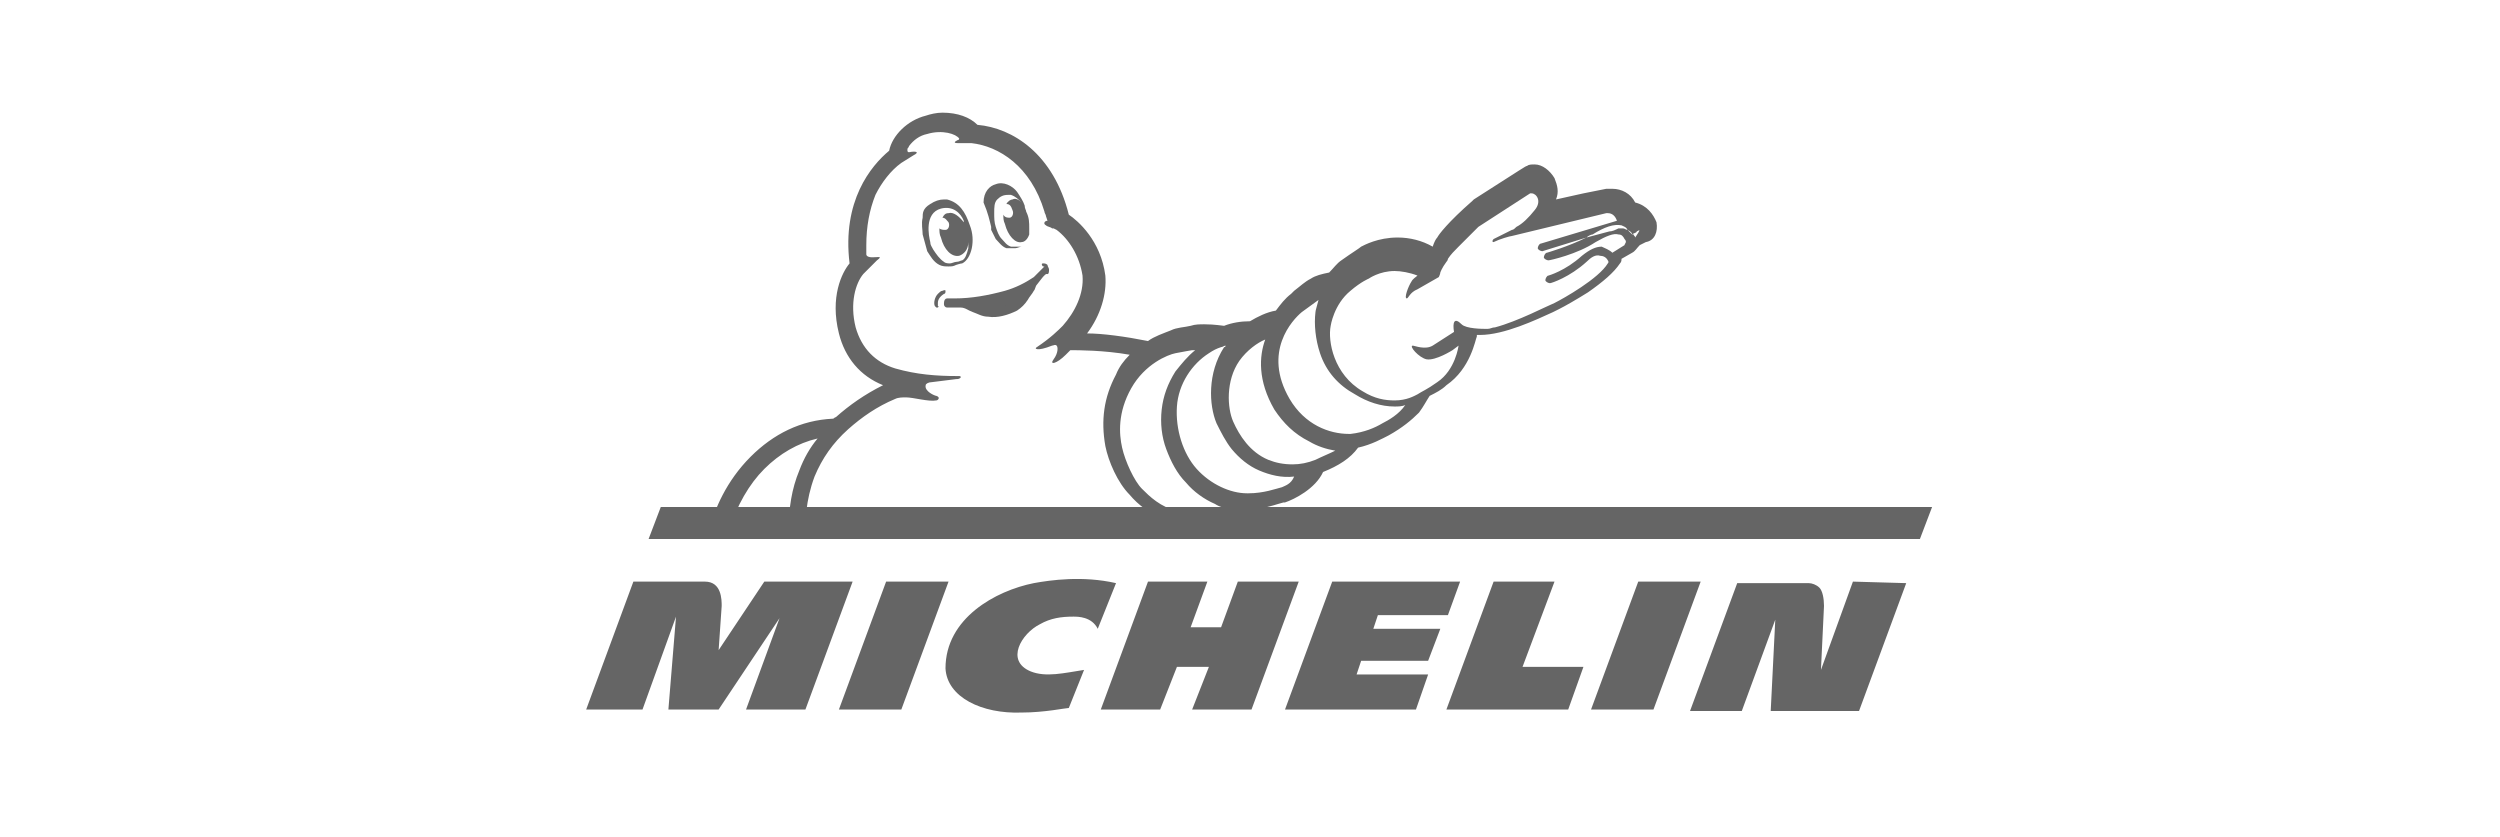
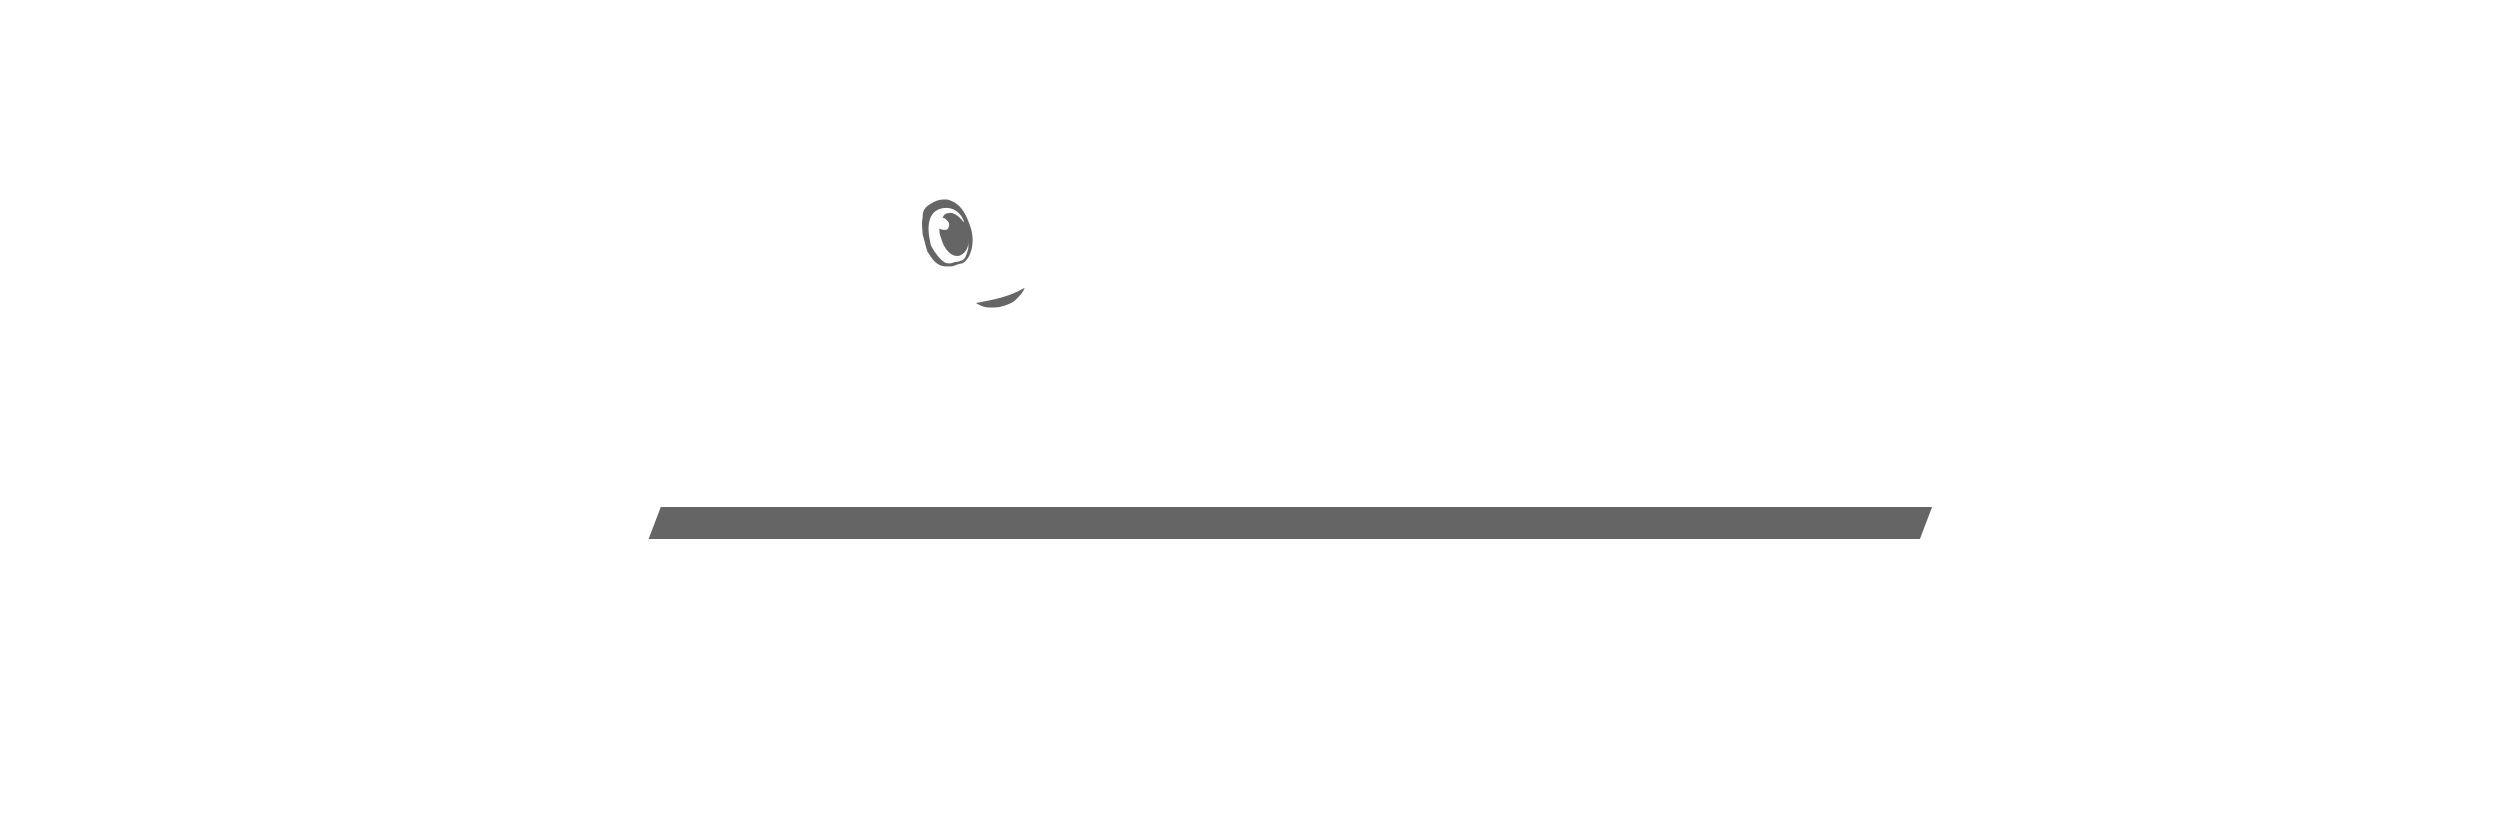
<svg xmlns="http://www.w3.org/2000/svg" version="1.1" id="Layer_1" x="0px" y="0px" viewBox="0 0 164.2 55" style="enable-background:new 0 0 164.2 55;" xml:space="preserve">
  <style type="text/css">
	.st0{fill:#656565;}
</style>
  <g>
-     <path class="st0" d="M70.2,46.5c-0.2,0-1.6,0.3-3.1,0.3c-2.6,0.1-4.9-1-5-2.9c0-3.3,3.3-5.1,5.8-5.6c1.1-0.2,3.2-0.5,5.4,0l-1.2,3   c-0.4-0.8-1.3-0.8-1.6-0.8c-0.8,0-1.5,0.1-2.2,0.5c-1.2,0.6-2.3,2.4-0.6,3.1c1,0.4,2.2,0.1,3.5-0.1L70.2,46.5z M121.7,38.2   l-2.1,5.8l0.2-4.2c0-0.5-0.1-1-0.3-1.2s-0.5-0.3-0.7-0.3h-4.7l-3.1,8.4h3.4l2.2-6l-0.3,6h5.8l3.1-8.4L121.7,38.2z M102.1,38.2h-4   L95,46.6h8l1-2.8h-4L102.1,38.2z M87.5,38.2l-3.1,8.4H93l0.8-2.3h-4.7l0.3-0.9h4.4l0.8-2.1h-4.4l0.3-0.9h4.6l0.8-2.2L87.5,38.2z    M81.3,38.2l-1.1,3h-2l1.1-3h-3.9l-3.1,8.4h3.9l1.1-2.8h2.1l-1.1,2.8h3.9l3.1-8.4L81.3,38.2z M58.2,38.2l-3.1,8.4h4.1l3.1-8.4   L58.2,38.2z M52.9,46.6l3.1-8.4h-5.8l-3,4.5l0.2-2.9c0-0.4,0-1.6-1.1-1.6h-4.7l-3.1,8.4h3.7l2.2-6.1l-0.5,6.1h3.3l4-6l-2.2,6H52.9z    M107.6,38.2l-3.1,8.4h4.1l3.1-8.4L107.6,38.2z M108.8,14.6c-0.2-0.5-0.6-1.1-1.4-1.3c-0.3-0.6-0.9-0.9-1.5-0.9h-0.4l-1.5,0.3   l-1.8,0.4c0.2-0.5,0.1-0.9-0.1-1.4c-0.3-0.5-0.8-0.9-1.3-0.9c-0.2,0-0.4,0-0.5,0.1c-0.1,0-0.2,0.1-3.5,2.2l-0.1,0.1   c-1.6,1.4-2.2,2.2-2.3,2.4c-0.1,0.1-0.2,0.3-0.3,0.6c-0.7-0.4-1.5-0.6-2.3-0.6c-1.3,0-2.2,0.5-2.4,0.6c-0.1,0.1-0.6,0.4-1.3,0.9   c-0.3,0.2-0.5,0.5-0.8,0.8c-0.5,0.1-0.9,0.2-1.2,0.4c-0.4,0.2-0.7,0.5-1.1,0.8l-0.2,0.2c-0.4,0.3-0.7,0.7-1,1.1   c-0.6,0.1-1.2,0.4-1.7,0.7c-0.6,0-1.2,0.1-1.7,0.3c-0.1,0-0.6-0.1-1.3-0.1c-0.3,0-0.6,0-0.9,0.1c-0.4,0.1-0.9,0.1-1.3,0.3   c-0.5,0.2-1.1,0.4-1.5,0.7c-1.5-0.3-3-0.5-4-0.5c0.9-1.2,1.3-2.6,1.2-3.8c-0.3-2.3-1.8-3.6-2.4-4c-1-4-3.7-5.7-6-5.9   c-0.5-0.5-1.3-0.8-2.3-0.8c-0.4,0-0.8,0.1-1.1,0.2c-1.2,0.3-2.2,1.3-2.4,2.3c-1.2,1-3.1,3.3-2.6,7.4c-0.5,0.6-1.3,2.2-0.7,4.6   c0.4,1.6,1.4,2.8,2.9,3.4c-1.2,0.6-2.2,1.3-3.1,2.1c-0.1,0-0.1,0.1-0.2,0.1c-2.1,0.1-3.9,1-5.4,2.5c-1.6,1.6-2.4,3.5-2.7,4.8h1.3   c0.5-1.6,1.3-3,2.3-4s2.2-1.7,3.5-2c-0.5,0.6-0.9,1.3-1.2,2.1c-0.5,1.2-0.7,2.5-0.7,3.9h1.1c0-0.5,0-1.9,0.6-3.5   c0.5-1.2,1.2-2.2,2.2-3.1c0.9-0.8,1.9-1.5,3.1-2c0.2-0.1,0.5-0.1,0.7-0.1c0.5,0,1.5,0.3,2,0.2c0.1,0,0.3-0.2,0-0.3   c-0.1,0-0.8-0.3-0.7-0.7c0-0.1,0.2-0.2,0.4-0.2l1.6-0.2c0.1,0,0.2,0,0.3-0.1c0-0.1,0-0.1-0.2-0.1c-1.4,0-2.7-0.1-4.1-0.5   c-1.3-0.4-2.2-1.3-2.6-2.7c-0.4-1.6,0-2.9,0.5-3.5l0.9-0.9c0.4-0.3,0.1-0.2-0.3-0.2c-0.3,0-0.4-0.1-0.4-0.2v-0.6   c0-1.2,0.2-2.3,0.6-3.3c0.4-0.8,1-1.6,1.7-2.1l0.8-0.5c0.4-0.2,0.2-0.3-0.3-0.2c0,0-0.1,0-0.1-0.1V9.8c0-0.1,0.1-0.1,0.1-0.2   c0.3-0.4,0.7-0.7,1.2-0.8c1-0.3,1.9,0,2.1,0.3c0,0,0,0.1-0.1,0.1c-0.2,0.1-0.3,0.2,0,0.2h0.9c1.8,0.2,3.9,1.5,4.8,4.5   c0,0.1,0.1,0.2,0.1,0.3l0.1,0.3c-0.2,0-0.3,0.2-0.1,0.3c0.1,0.1,0.3,0.1,0.4,0.2h0.1l0.2,0.1c0.8,0.6,1.5,1.7,1.7,3   c0.1,1.2-0.5,2.4-1.3,3.3c-0.3,0.3-0.8,0.8-1.7,1.4c-0.2,0.1,0,0.3,1-0.1c0.1,0,0.2-0.1,0.3,0s0.1,0.5-0.2,0.9   c-0.3,0.4,0.2,0.3,0.8-0.3l0.3-0.3c0.5,0,2.2,0,3.9,0.3c-0.4,0.4-0.7,0.8-0.9,1.3c-0.8,1.5-1,3-0.7,4.7c0.2,1,0.8,2.4,1.6,3.2   c0.5,0.6,1.4,1.4,2.9,1.8c0.5,0.1,1,0.2,1.5,0.2h1.7c0.2,0,0.7-0.2,1.1-0.3c0.6-0.2,1-0.5,1.3-0.8c0.7-0.1,1.2-0.3,1.6-0.4h0.1   c0.6-0.2,2-0.9,2.5-2c1-0.4,1.8-0.9,2.3-1.6c0.9-0.2,1.6-0.6,2-0.8c0.9-0.5,1.5-1,2-1.5c0.3-0.4,0.5-0.8,0.7-1.1   c0.4-0.2,0.8-0.4,1.1-0.7c1.6-1.1,1.9-3,2-3.2V22h0.2c1.6,0,3.7-1,4.8-1.5l0.4-0.2c0.4-0.2,1.1-0.6,1.9-1.1c1-0.7,1.7-1.3,2.1-1.9   c0.1-0.1,0.1-0.2,0.1-0.3l0.7-0.4c0.2-0.1,0.3-0.3,0.5-0.5l0.4-0.2C108.7,15.8,108.9,15.2,108.8,14.6 M80.2,33.6   c-0.1,0-0.7,0.2-1.5,0.2c-0.4,0-0.8,0-1.3-0.2c-1.2-0.3-1.9-1-2.4-1.5s-1.1-1.8-1.3-2.7s-0.3-2.3,0.6-3.9s2.4-2.2,2.9-2.3   s1.1-0.2,1.1-0.2h0.2c-0.5,0.4-0.9,0.9-1.3,1.4c-0.5,0.8-0.8,1.6-0.9,2.5s0,1.8,0.3,2.6s0.7,1.6,1.3,2.2c0.5,0.6,1.2,1.1,1.9,1.4   c0.3,0.2,0.7,0.3,1.1,0.4C80.6,33.5,80.4,33.5,80.2,33.6 M84.2,32c-0.4,0.1-1.2,0.4-2.2,0.4h-0.1c-1.1,0-2.4-0.6-3.3-1.6   s-1.4-2.6-1.3-4.1s1-2.8,2.1-3.5c0.3-0.2,0.5-0.3,0.8-0.4c0.1,0,0.2-0.1,0.3-0.1c0,0,0,0.1-0.1,0.1c-1.1,1.7-1,3.8-0.5,5   c0.3,0.6,0.6,1.2,1,1.7c0.5,0.6,1.1,1.1,1.8,1.4s1.5,0.5,2.3,0.4C84.8,31.8,84.4,31.9,84.2,32 M86.4,30.2c-0.5,0.2-1,0.3-1.5,0.3   c-0.6,0-1.1-0.1-1.6-0.3c-1.2-0.5-1.9-1.6-2.3-2.5s-0.5-2.7,0.4-4c0.5-0.7,1.2-1.2,1.7-1.4c-0.4,1.1-0.5,2.7,0.6,4.6   c0.6,0.9,1.3,1.6,2.3,2.1c0.5,0.3,1.1,0.5,1.7,0.6C87.3,29.8,86.8,30,86.4,30.2 M90.8,27.8c-0.5,0.3-1.2,0.6-2.1,0.7h-0.1   c-1.3,0-2.9-0.6-3.9-2.3c-1.8-3.1,0.2-5.2,0.8-5.7l1.1-0.8c-0.1,0.4-0.2,0.7-0.2,0.8c-0.1,0.8,0,1.8,0.3,2.7   c0.4,1.2,1.2,2.1,2.3,2.7c0.8,0.5,1.7,0.8,2.6,0.8c0.2,0,0.5,0,0.7-0.1C91.9,27.2,91.2,27.6,90.8,27.8 M107.4,15.6   c0-0.1-0.1-0.1-0.1-0.2h-0.1l-0.3-0.3c-0.1,0-0.2-0.1-0.3-0.1h-0.3c-0.2,0.1-0.4,0.2-0.6,0.2l-1.5,0.4c-1.2,0.6-2.6,1-2.6,1   c-0.1,0-0.2,0.2-0.2,0.3s0.2,0.2,0.3,0.2s1.9-0.4,3.1-1.2c0.7-0.4,1.2-0.6,1.5-0.5c0.2,0,0.3,0.1,0.4,0.3c0.2,0.2,0,0.3,0,0.4   l-0.8,0.5c-0.2-0.2-0.5-0.3-0.7-0.4c-0.4,0-0.8,0.2-1.3,0.6c-1.1,1-2.2,1.3-2.2,1.3c-0.1,0-0.2,0.2-0.2,0.3s0.2,0.2,0.3,0.2   s1.3-0.4,2.4-1.4c0.3-0.3,0.6-0.5,0.9-0.4c0.2,0,0.4,0.1,0.5,0.3c0,0,0.1,0.1,0,0.2c-0.6,1-2.9,2.3-3.5,2.6   c-0.5,0.2-2.4,1.2-3.9,1.6c-0.2,0-0.3,0.1-0.5,0.1h-0.1c-0.2,0-1.3,0-1.6-0.3c-0.5-0.5-0.6-0.1-0.5,0.5l-1.4,0.9   c-0.5,0.3-1.2,0-1.3,0c-0.3,0,0.4,0.8,0.9,0.9c0.6,0.1,1.7-0.6,1.7-0.6l0.4-0.3c0,0-0.2,1.6-1.4,2.4c-0.7,0.5-1,0.6-1.3,0.8   c-0.2,0.1-0.7,0.4-1.5,0.4c-0.6,0-1.3-0.1-2.1-0.6c-1.9-1.1-2.3-3.3-2.1-4.3c0,0,0.2-1.4,1.3-2.3c0.7-0.6,1.2-0.8,1.2-0.8   s0.7-0.5,1.7-0.5c0.4,0,1,0.1,1.5,0.3c-0.1,0.1-0.3,0.2-0.4,0.4c-0.2,0.3-0.5,1.1-0.3,1.1c0.1,0,0.2-0.4,0.7-0.6l1.4-0.8   c0,0,0.1-0.2,0.1-0.3c0,0,0.1-0.3,0.4-0.7c0,0,0.1-0.1,0.1-0.2c0.2-0.3,0.4-0.5,0.7-0.8l1.3-1.3l3.4-2.2h0.1c0.3,0,0.7,0.5,0.2,1.1   c-0.4,0.5-0.8,0.9-1.2,1.1c-0.1,0.1-0.2,0.2-0.3,0.2l-1.2,0.6c-0.1,0.1-0.1,0.2,0,0.2c0.4-0.2,1.1-0.4,1.2-0.4l6.2-1.5h0.1   c0.3,0,0.5,0.2,0.6,0.5l-5,1.5c-0.1,0-0.2,0.2-0.2,0.3s0.2,0.2,0.3,0.2l2.9-0.9c0.1-0.1,0.3-0.2,0.4-0.2c0.8-0.5,1.4-0.7,1.9-0.6   c0.2,0.1,0.3,0.1,0.4,0.3c0.2,0.1,0.3,0.2,0.3,0.3c0.1-0.1,0.3-0.1,0.3-0.2C107.7,15.1,107.8,15,107.4,15.6" />
-     <path class="st0" d="M66.9,16.2h-0.5c-0.3-0.1-0.4-0.3-0.6-0.5s-0.3-0.5-0.4-0.8c-0.1-0.3-0.1-0.6-0.1-0.9c0-0.4,0-0.7,0.2-0.9   c0.2-0.2,0.4-0.3,0.7-0.3h0.2c0.3,0.1,0.5,0.3,0.7,0.5c0.1,0.1,0.1,0.2,0.2,0.3c-0.1-0.1-0.1-0.2-0.2-0.3c-0.2-0.2-0.4-0.3-0.6-0.2   c-0.1,0-0.3,0.1-0.4,0.3c0.2,0,0.3,0.1,0.4,0.4c0.1,0.2,0,0.5-0.2,0.5c-0.1,0-0.3,0-0.4-0.2c0,0.2,0,0.4,0.1,0.6   c0.2,0.8,0.7,1.3,1.1,1.2c0.2,0,0.4-0.2,0.5-0.5V15c0-0.4,0-0.7-0.2-1.1c0-0.1-0.1-0.2-0.1-0.4c-0.1-0.3-0.3-0.6-0.5-0.9   c-0.3-0.4-0.9-0.7-1.4-0.5c-0.4,0.1-0.8,0.5-0.8,1.2c0.3,0.7,0.4,1.2,0.5,1.6v0.2l0.3,0.6c0.2,0.2,0.4,0.5,0.7,0.6h0.6   c0.1,0,0.3-0.1,0.4-0.1H66.9z M62,19.3c0.1,0,0.1-0.1,0.1-0.2s-0.2,0-0.2,0c-0.1,0-0.2,0.1-0.3,0.2c-0.2,0.2-0.3,0.6-0.2,0.8   l0.1,0.1h0.1c0,0,0.1-0.1,0-0.1v-0.2C61.6,19.7,61.7,19.5,62,19.3 M68.8,18c0.1,0,0.1-0.2,0.1-0.3s-0.1-0.2-0.1-0.3   c-0.1-0.1-0.2-0.1-0.3-0.1s-0.1,0.1,0,0.2h0.1l-0.1,0.1l-0.6,0.6c-0.6,0.4-1.2,0.7-1.9,0.9c-1.1,0.3-2.2,0.5-3.3,0.5h-0.5   c-0.1,0-0.2,0.1-0.2,0.3V20c0,0.1,0.1,0.2,0.2,0.2h0.9c0.3,0,0.5,0.2,0.8,0.3c0.3,0.1,0.6,0.3,1,0.3c0.6,0.1,1.3-0.1,1.9-0.4   c0.3-0.2,0.5-0.4,0.7-0.7c0.1-0.2,0.3-0.4,0.4-0.6c0.1-0.1,0.1-0.3,0.2-0.4C68.7,17.9,68.7,18,68.8,18" />
    <path class="st0" d="M66.7,19.7c-0.2,0.2-0.5,0.3-0.8,0.4c-0.3,0.1-0.6,0.1-0.9,0.1s-0.6-0.1-0.9-0.3c1.1-0.2,2.2-0.4,3.2-1   C67.2,19.2,67,19.4,66.7,19.7 M63.7,14.8c-0.3-0.9-0.7-1.5-1.5-1.7H62c-0.3,0-0.6,0.1-0.9,0.3c-0.5,0.3-0.5,0.6-0.5,0.9   c-0.1,0.4,0,0.8,0,1.1c0.1,0.4,0.2,0.7,0.3,1.1c0.2,0.3,0.4,0.7,0.8,0.9c0.2,0.1,0.4,0.1,0.6,0.1s0.3,0,0.5-0.1   c0,0,0.3-0.1,0.4-0.1C63.8,17,64.1,15.8,63.7,14.8 M63.6,16.3c-0.1,0.4-0.2,0.7-0.4,0.8c-0.1,0-0.2,0.1-0.4,0.1   c-0.1,0-0.3,0.1-0.4,0.1s-0.3,0-0.4-0.1c-0.3-0.2-0.5-0.5-0.7-0.8c-0.1-0.2-0.2-0.3-0.2-0.5c-0.1-0.4-0.4-1.9,0.7-2.2   c0.8-0.2,1.3,0.3,1.5,0.8v0.1c-0.3-0.4-0.7-0.7-1-0.6c-0.2,0-0.3,0.1-0.4,0.3c0.2,0,0.3,0.2,0.4,0.3c0.1,0.2,0,0.5-0.2,0.5   c-0.1,0-0.3,0-0.4-0.1c0,0.2,0,0.4,0.1,0.6c0.2,0.8,0.7,1.3,1.2,1.2c0.3-0.1,0.6-0.4,0.6-0.9L63.6,16.3z M126.9,33.3H43.4l-0.8,2.1   h83.5L126.9,33.3z" />
  </g>
</svg>